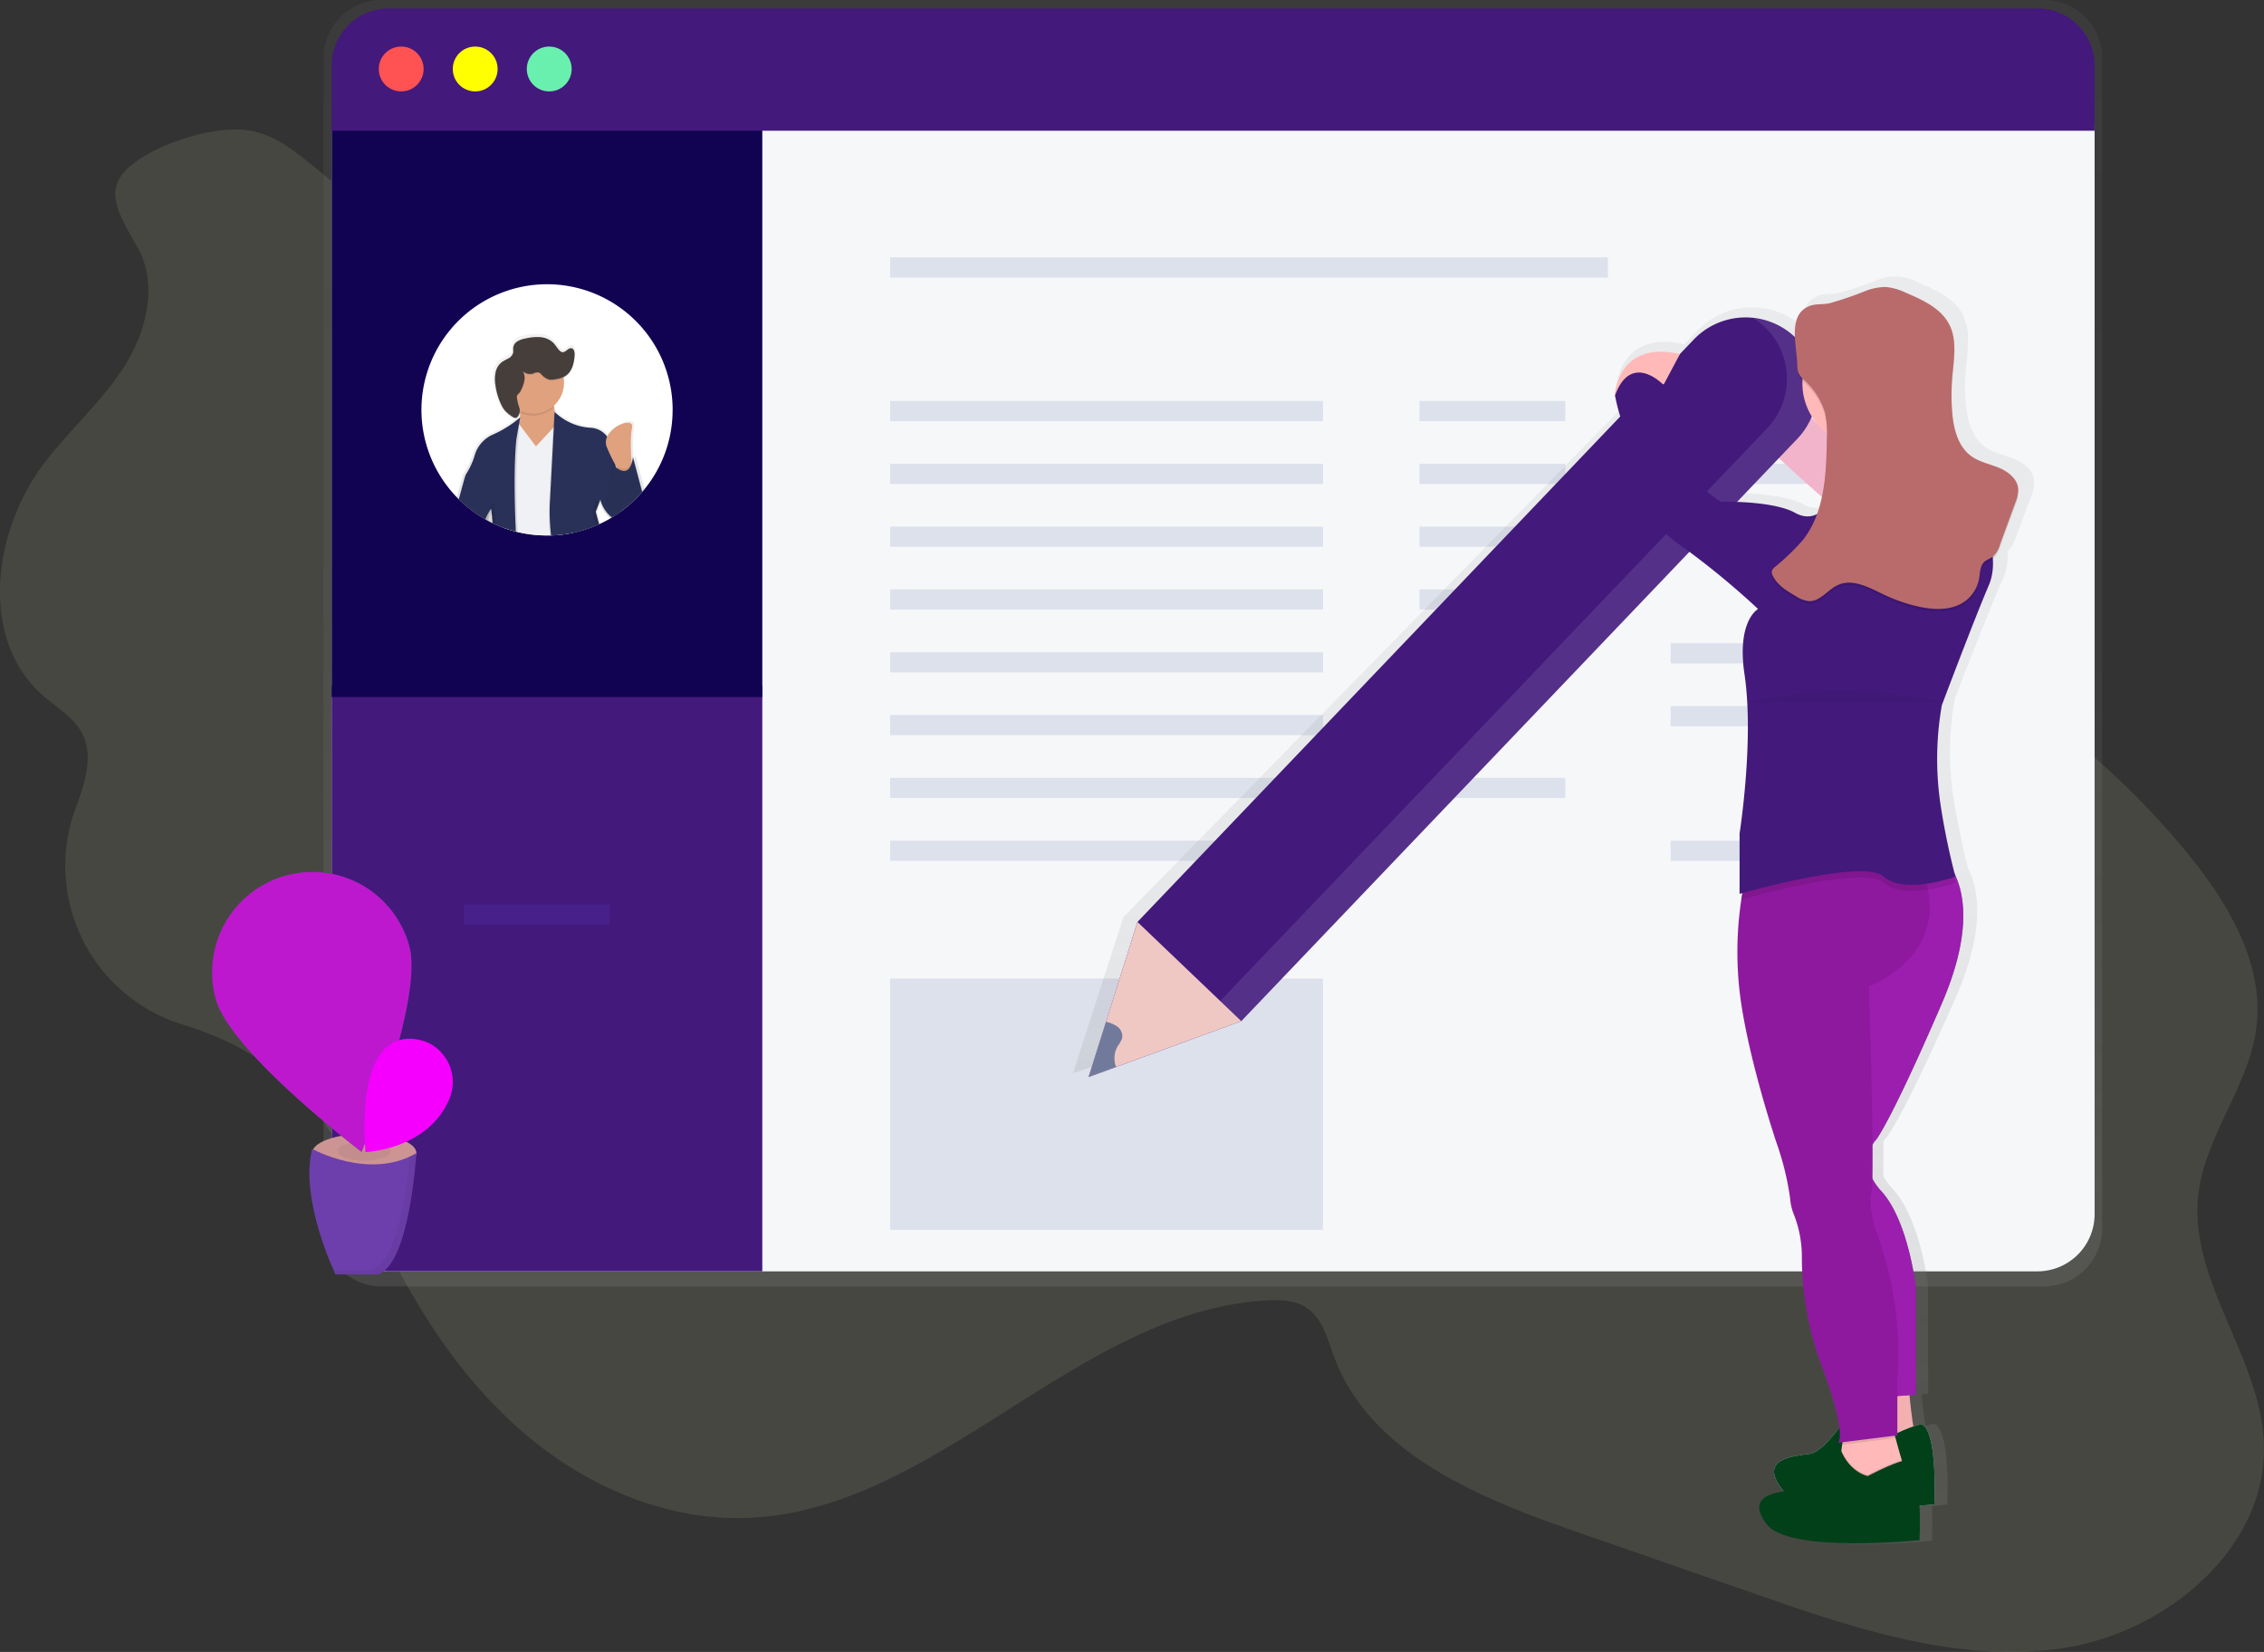
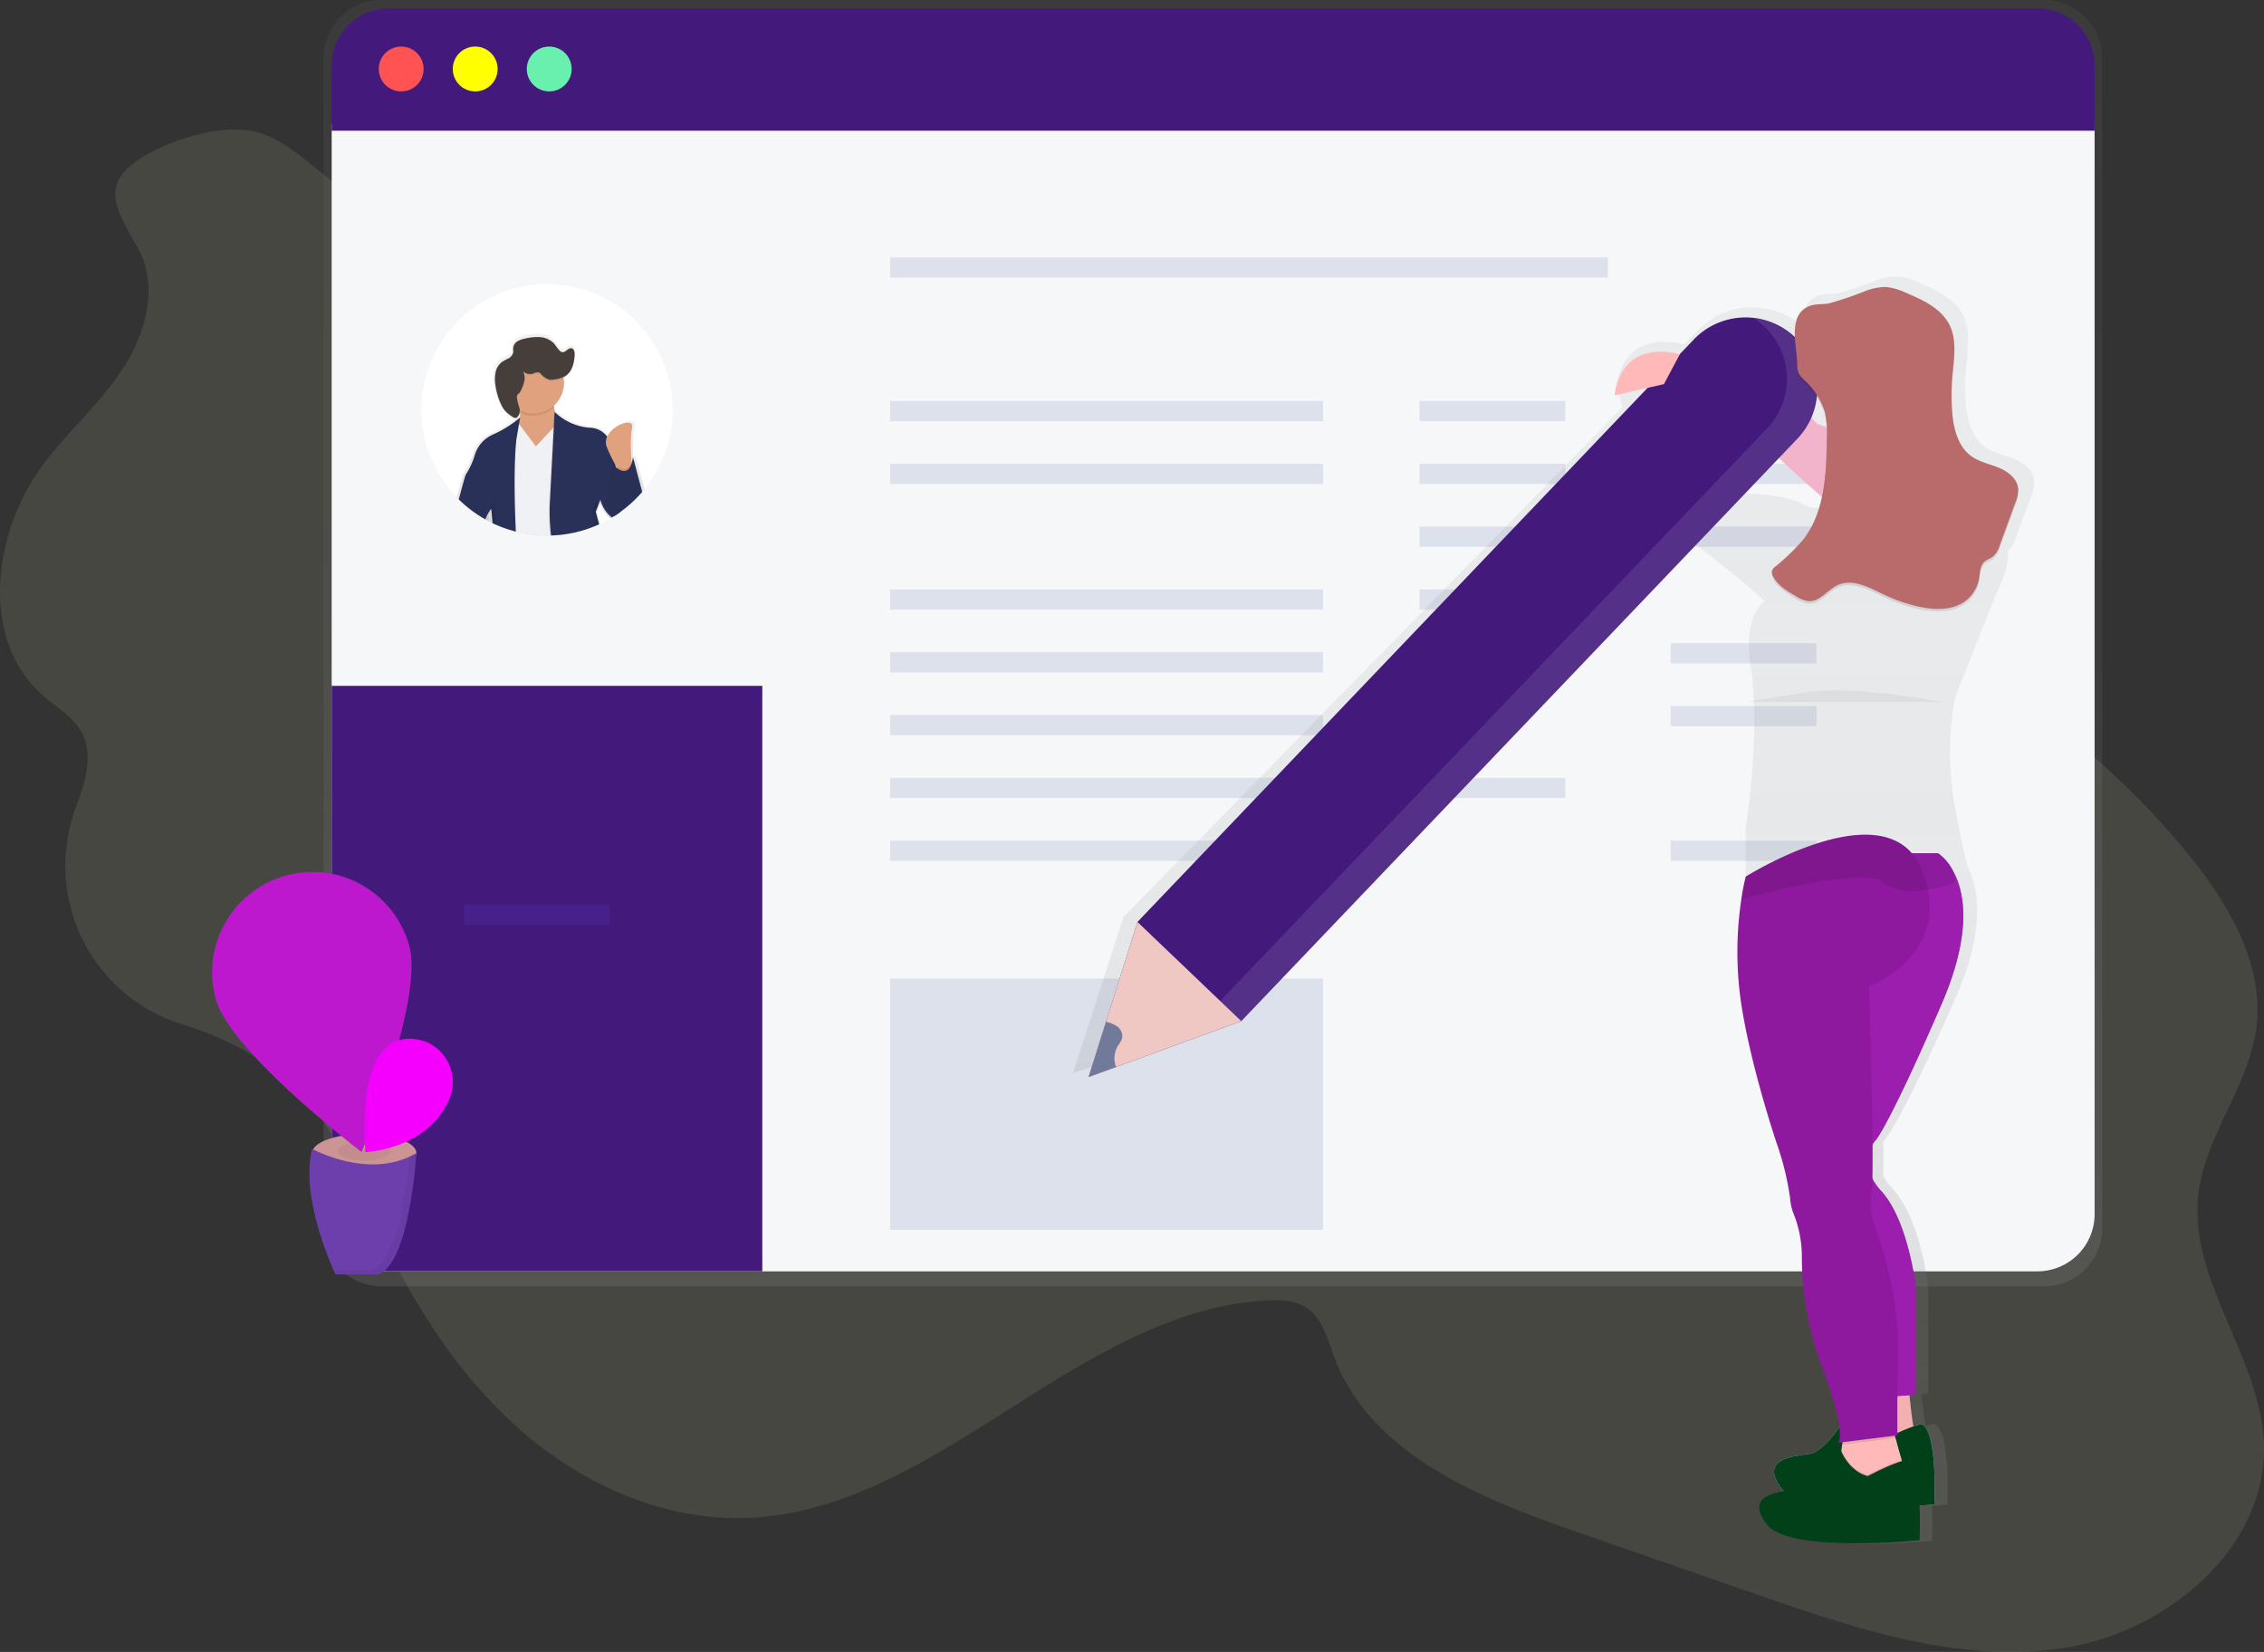
<svg xmlns="http://www.w3.org/2000/svg" xmlns:xlink="http://www.w3.org/1999/xlink" width="420.991" height="307.146" viewBox="0 0 420.991 307.146">
  <rect x="0" y="0" width="420.991" height="307.146" fill="#333333" stroke="none" />
  <defs>
    <linearGradient id="linear-gradient" x1="0.5" y1="1" x2="0.5" gradientUnits="objectBoundingBox">
      <stop offset="0" stop-color="gray" stop-opacity="0.251" />
      <stop offset="0.54" stop-color="gray" stop-opacity="0.122" />
      <stop offset="1" stop-color="gray" stop-opacity="0.102" />
    </linearGradient>
    <linearGradient id="linear-gradient-2" x1="0.501" y1="1" x2="0.501" y2="0" xlink:href="#linear-gradient" />
    <linearGradient id="linear-gradient-3" x1="0.704" y1="1" x2="0.704" y2="0" xlink:href="#linear-gradient" />
  </defs>
  <g id="undraw_wall_post_83ul" transform="translate(0.012)">
    <g id="Group_43" data-name="Group 43" transform="translate(-0.012 24.087)" opacity="0.1">
      <path id="Path_30" data-name="Path 30" d="M78.533,135.371c3.925,6.831,1.751,15.7-2.513,22.32s-10.329,11.88-15.054,18.2c-9.394,12.607-11.822,32.514.023,42.873,2.551,2.232,5.707,4,7.262,7.008,2.147,4.152.558,9.155-1.062,13.554l-.135.362a30.872,30.872,0,0,0,19.8,40.2c9.355,2.882,17.8,7.554,24.048,15.108,5.461,6.6,8.616,14.75,12.218,22.524,6.511,14.042,14.916,27.469,26.53,37.694s26.768,17,42.238,16.444c35.335-1.274,61.353-38.482,96.652-40.441,2.544-.142,5.253-.046,7.381,1.355,3,1.978,3.921,5.861,5.184,9.236,6.684,17.867,26.811,26.1,44.832,32.36L379.8,385.93c18.395,6.388,37.713,12.872,56.954,9.913s38.028-18.76,37.193-38.217c-.685-15.982-13.931-30.047-12.2-45.952,1.2-10.991,9.432-20.223,10.81-31.194C474,269.063,467.76,258.1,460.575,249.11c-20.673-25.876-50.135-42.931-78.889-59.382-20.253-11.591-40.611-23.228-62.415-31.556-53.752-20.477-112.831-19.6-170.092-25.183-9.848-.962-20.142-2.093-29.166-6.446-6.927-3.34-12.341-11.064-19.942-12.7-5.792-1.247-14.358,1.328-19.414,4.141C71.441,123.149,73.981,127.448,78.533,135.371Z" transform="translate(-52.988 -113.521)" fill="#fffdc7" />
    </g>
    <path id="Path_31" data-name="Path 31" d="M529.308,50.93H220.029A10.775,10.775,0,0,0,209.3,61.763v217.5A10.775,10.775,0,0,0,220.029,290.1h309.28a10.775,10.775,0,0,0,10.729-10.833V61.763A10.775,10.775,0,0,0,529.308,50.93Z" transform="translate(-149.159 -50.93)" fill="url(#linear-gradient)" />
    <path id="Path_32" data-name="Path 32" d="M541.07,110.81v202.7a10.637,10.637,0,0,1-10.637,10.637H223.887a10.637,10.637,0,0,1-10.637-10.637V110.81Z" transform="translate(-151.589 -87.767)" fill="#f6f7f9" />
    <path id="Path_33" data-name="Path 33" d="M293.328,382.3V491.155H223.887a10.744,10.744,0,0,1-10.637-10.844V382.3Z" transform="translate(-151.589 -254.781)" fill="#43197c" />
    <rect id="Rectangle_65" data-name="Rectangle 65" width="133.465" height="3.752" transform="translate(165.513 47.861)" fill="#dde1ec" />
    <rect id="Rectangle_66" data-name="Rectangle 66" width="80.494" height="3.752" transform="translate(165.513 74.552)" fill="#dde1ec" />
    <rect id="Rectangle_67" data-name="Rectangle 67" width="27.111" height="3.752" transform="translate(263.944 74.552)" fill="#dde1ec" />
    <g id="Group_44" data-name="Group 44" transform="translate(86.266 168.184)" opacity="0.1">
      <rect id="Rectangle_68" data-name="Rectangle 68" width="27.111" height="3.752" fill="#6c63ff" />
    </g>
    <rect id="Rectangle_69" data-name="Rectangle 69" width="27.111" height="3.752" transform="translate(263.944 109.586)" fill="#dde1ec" />
    <rect id="Rectangle_70" data-name="Rectangle 70" width="27.111" height="3.752" transform="translate(263.944 144.621)" fill="#dde1ec" />
    <rect id="Rectangle_71" data-name="Rectangle 71" width="27.111" height="3.752" transform="translate(263.944 86.231)" fill="#dde1ec" />
    <rect id="Rectangle_72" data-name="Rectangle 72" width="27.111" height="3.752" transform="translate(310.654 86.231)" fill="#dde1ec" />
    <rect id="Rectangle_73" data-name="Rectangle 73" width="27.111" height="3.752" transform="translate(263.944 97.907)" fill="#dde1ec" />
    <rect id="Rectangle_74" data-name="Rectangle 74" width="27.111" height="3.752" transform="translate(310.654 97.907)" fill="#dde1ec" />
    <rect id="Rectangle_75" data-name="Rectangle 75" width="27.111" height="3.752" transform="translate(310.654 119.596)" fill="#dde1ec" />
    <rect id="Rectangle_76" data-name="Rectangle 76" width="27.111" height="3.752" transform="translate(310.654 131.275)" fill="#dde1ec" />
    <rect id="Rectangle_77" data-name="Rectangle 77" width="27.111" height="3.752" transform="translate(310.654 156.3)" fill="#dde1ec" />
    <rect id="Rectangle_78" data-name="Rectangle 78" width="80.494" height="3.752" transform="translate(165.513 86.231)" fill="#dde1ec" />
-     <rect id="Rectangle_79" data-name="Rectangle 79" width="80.494" height="3.752" transform="translate(165.513 97.907)" fill="#dde1ec" />
    <rect id="Rectangle_80" data-name="Rectangle 80" width="80.494" height="3.752" transform="translate(165.513 109.586)" fill="#dde1ec" />
    <rect id="Rectangle_81" data-name="Rectangle 81" width="80.494" height="3.752" transform="translate(165.513 121.266)" fill="#dde1ec" />
    <rect id="Rectangle_82" data-name="Rectangle 82" width="80.494" height="3.752" transform="translate(165.513 132.941)" fill="#dde1ec" />
    <rect id="Rectangle_83" data-name="Rectangle 83" width="80.494" height="3.752" transform="translate(165.513 144.621)" fill="#dde1ec" />
    <rect id="Rectangle_84" data-name="Rectangle 84" width="80.494" height="3.752" transform="translate(165.513 156.3)" fill="#dde1ec" />
-     <path id="Path_829" data-name="Path 829" d="M0,0H80.078V106.77H0Z" transform="translate(61.661 22.835)" fill="#120352" />
    <path id="Path_34" data-name="Path 34" d="M541.07,65.633A10.637,10.637,0,0,0,530.434,55H223.887A10.637,10.637,0,0,0,213.25,65.637v12.1H541.07Z" transform="translate(-151.589 -53.434)" fill="#43197c" />
    <circle id="Ellipse_9" data-name="Ellipse 9" cx="4.171" cy="4.171" r="4.171" transform="translate(70.419 8.655)" fill="#ff5252" />
    <circle id="Ellipse_10" data-name="Ellipse 10" cx="4.171" cy="4.171" r="4.171" transform="translate(84.181 8.655)" fill="#ff0" />
    <circle id="Ellipse_11" data-name="Ellipse 11" cx="4.171" cy="4.171" r="4.171" transform="translate(97.946 8.655)" fill="#69f0ae" />
    <path id="Path_35" data-name="Path 35" d="M303.329,211.65a23.247,23.247,0,0,1-5.2,14.689c-.127.158-.254.312-.385.466h0a.634.634,0,0,0-.069.085,23.474,23.474,0,0,1-4.029,3.69l-.192.142c-.266.189-.535.385-.808.546l-.189.119-.4.25a2.053,2.053,0,0,1-.185.1,1.232,1.232,0,0,1-.158.1q-.889.52-1.832.958c-.069.038-.146.069-.219.1s-.158.077-.242.108-.25.112-.385.162a22.728,22.728,0,0,1-4.168,1.308,23.282,23.282,0,0,1-4.137.5h-.762a23.318,23.318,0,0,1-5.453-.627l-.335-.081q-1.178-.308-2.309-.716c-.458-.169-.912-.354-1.355-.55-.112-.05-.219-.1-.331-.15l-.335-.15-.292-.15h0l-.308-.158-.342-.181-.385-.219-.062-.035a23.448,23.448,0,0,1-4.533-3.352c-.115-.112-.235-.219-.346-.339s-.242-.239-.358-.362a23.355,23.355,0,1,1,40.11-16.263Z" transform="translate(-178.269 -135.428)" fill="#fff" />
    <path id="Path_36" data-name="Path 36" d="M306.867,234.671a6.667,6.667,0,0,1-.227,1.027.944.944,0,0,1-.05.154c0-.146-.027-.3-.035-.466h0a26.112,26.112,0,0,1,.131-6.019c.327-1.5-2.055-1.047-3.644.3h0a4.192,4.192,0,0,0-1.108,1.389c-.035-.046-.069-.089-.108-.135a4.2,4.2,0,0,0-3.156-1.559,10.74,10.74,0,0,1-6.707-2.94c-.077-.312-.135-.62-.181-.931a2.551,2.551,0,0,0-.042-.292,5.8,5.8,0,0,0,1.782-3.005v-.046a5.809,5.809,0,0,0,.146-1.278,4.555,4.555,0,0,0-.019-.516.63.63,0,0,0-.019-.189c-.019-.062,0-.146-.031-.215a2.549,2.549,0,0,0,.281-.146,3.225,3.225,0,0,0,1.247-1.412v-.031a5.322,5.322,0,0,0,.246-.639h0a7.725,7.725,0,0,0,.319-1.924c0-.081,0-.162,0-.25,0-.5-.1-1.135-.593-1.239-.65-.139-1.124.843-1.782.739a1,1,0,0,1-.516-.312c-.446-.443-.747-1.012-1.193-1.458a4.079,4.079,0,0,0-2.548-1.081,9.62,9.62,0,0,0-2.8.258,4.719,4.719,0,0,0-1.447.493,1.724,1.724,0,0,0-.866,1.189,1.7,1.7,0,0,0,0,.327v.5a1.849,1.849,0,0,1-.027.212,1.759,1.759,0,0,1-.889,1.062c-.408.242-.862.412-1.251.689a3.275,3.275,0,0,0-1.2,1.924,5.087,5.087,0,0,0-.135,1.3,8.634,8.634,0,0,0,.065,1.185,12.724,12.724,0,0,0,1.1,3.817,6.1,6.1,0,0,0,.546.962h0a2.371,2.371,0,0,0,.165.212,5.808,5.808,0,0,0,1.243,1.051l.266.181a.77.77,0,0,0,.658.169.7.7,0,0,0,.2-.115,1.539,1.539,0,0,0,.481-1.212v-.062a.378.378,0,0,1,0,.065.63.63,0,0,1,0,.089h.039a5.706,5.706,0,0,1,0,.589,2.161,2.161,0,0,1,0,.239v.135l-.062.054h0c-.127.108-.358.3-.677.546h0a20.352,20.352,0,0,1-4.325,2.574,6.157,6.157,0,0,0-3.544,3.937,13.81,13.81,0,0,1-1.682,3.644c-.185.269-.693,2.309-1.285,4.4.115.127.239.246.358.362s.231.227.346.339a23.445,23.445,0,0,0,4.533,3.352l.062.035.385.219.342.181c0-.289-.038-.554-.058-.8a3.812,3.812,0,0,0-.039-.431c.089-.146.165-.277.239-.385,0,.112.027.235.039.385h0c.042.385.085.858.131,1.4a3.971,3.971,0,0,0,.038.539c0-.189-.019-.385-.035-.539l.292.15.335.15c.108.054.216.1.331.15.443.2.9.385,1.355.55a23.687,23.687,0,0,0,2.309.716l.335.081a23.317,23.317,0,0,0,5.461.643h.762a23.281,23.281,0,0,0,4.172-.52,22.728,22.728,0,0,0,4.168-1.308q.189-.077.385-.162c.085-.035.162-.069.242-.108s.15-.065.219-.1c-.385-1.351-.593-2.217-.593-2.217l.508-1.3.062-.158.154-.4h0a.441.441,0,0,0,.042.15h0a6.131,6.131,0,0,0,1.809,2.882,2.041,2.041,0,0,0,.185-.1l.4-.25.189-.119c.277-.181.543-.358.808-.546l.192-.142a23.475,23.475,0,0,0,4.029-3.69l.069-.085h0c.131-.154.258-.308.385-.466Zm-3.356,1.755a.42.42,0,0,1,.035.058l-.031-.027Z" transform="translate(-188.734 -150.128)" fill="url(#linear-gradient-2)" />
    <path id="Path_37" data-name="Path 37" d="M312.063,256.6v.031l.027.027C312.082,256.63,312.07,256.615,312.063,256.6ZM288.527,268.14c-.039-.539-.077-1.024-.112-1.439-.027-.292-.054-.554-.077-.77a.069.069,0,0,1,0-.031v-.154a8.85,8.85,0,0,0-.908,1.809l.062.035.385.219.343.181.308.158a3.971,3.971,0,0,0,.038.539c-.019-.185-.027-.362-.038-.535Zm5.122-22h0l.019.035h0a.09.09,0,0,1,0,.027.151.151,0,0,0-.019-.05Z" transform="translate(-197.223 -171.018)" fill="url(#linear-gradient-3)" />
    <path id="Path_38" data-name="Path 38" d="M305.708,235.93s-1.389,6.242,2.428,9.54-9.016,5.88-11.279,3.121,1.57-4.168,1.57-4.168,1.924-1.562,0-6.242Z" transform="translate(-202.583 -164.737)" fill="#e0a17e" />
    <path id="Path_39" data-name="Path 39" d="M308.617,274.918a23.284,23.284,0,0,1-4.137.5h-.762a23.319,23.319,0,0,1-5.449-.635l-.335-.081q-1.178-.308-2.309-.716l-.385-5.772,1.67-7.993.981-4.71.277-1.316.281.385.062.085.077.1,3.079,4.1,3.152-3.394.162-.177.866-.935.327-.35.154,1.189.554,4.275,1.028,7.885Z" transform="translate(-202.028 -175.86)" fill="#f0f1f5" />
    <path id="Path_40" data-name="Path 40" d="M331.279,269.142c-.266.189-.535.385-.808.546l-.189.119-.4.25a2.056,2.056,0,0,1-.185.1,1.233,1.233,0,0,1-.158.1,6.188,6.188,0,0,1-1.843-2.717,4.238,4.238,0,0,1-.115-.408.39.39,0,0,1,0-.065l-.219.577-.673,1.666s.2.816.558,2.109q-.189.088-.385.162a22.732,22.732,0,0,1-4.168,1.308,23.283,23.283,0,0,1-4.137.5h-.212a38.258,38.258,0,0,1-.2-5.388l.508-9.686.258-4.887.142-2.694s.05.054.146.142.162.154.277.258h0a10.39,10.39,0,0,0,6.157,2.544,4.087,4.087,0,0,1,3.2,1.7,7.539,7.539,0,0,1,1.3,3.329l.115,1.058h0l.031.3.042.385Z" transform="translate(-216.101 -173.848)" opacity="0.1" />
    <path id="Path_41" data-name="Path 41" d="M331.754,268.518l-.192.142c-.266.189-.535.385-.808.546l-.189.119-.4.25a6.38,6.38,0,0,1-1.993-2.778h0a1.066,1.066,0,0,1-.046-.139c-.042-.135-.081-.277-.112-.416l-.158.412-.215.558-.493,1.285s.227.924.627,2.347c-.081.039-.158.077-.242.108s-.25.112-.385.162a22.727,22.727,0,0,1-4.168,1.308,23.282,23.282,0,0,1-4.137.5,38.288,38.288,0,0,1-.242-5.742l.493-9.386.262-5,.127-2.359.023-.489a.769.769,0,0,0,.065.065,10.425,10.425,0,0,0,6.542,2.882,4.087,4.087,0,0,1,3.171,1.659,7.519,7.519,0,0,1,1.339,3.371l.2,1.9v.027h0l.042.385Z" transform="translate(-216.383 -173.362)" fill="#293158" />
-     <path id="Path_42" data-name="Path 42" d="M286.631,253v.235l-.062.893-.215,3.056s-.127.881-.219,2.867c-.135,2.617-.215,7.15.1,14.123l-.335-.081q-1.178-.308-2.309-.716c-.458-.169-.912-.354-1.355-.55-.112-.05-.219-.1-.331-.15-.112-1.539-.246-2.482-.246-2.482a4.489,4.489,0,0,0-.262.385c-.065.1-.146.231-.231.385l-.019.035h0q-.112.192-.239.439a6.525,6.525,0,0,0-.285.627l-.385-.219-.062-.035a23.447,23.447,0,0,1-4.533-3.352c.62-2.182,1.154-4.375,1.347-4.656a13.376,13.376,0,0,0,1.636-3.567,6.045,6.045,0,0,1,3.463-3.848A14.047,14.047,0,0,0,286.623,253h.008Z" transform="translate(-189.97 -175.238)" opacity="0.1" />
    <path id="Path_43" data-name="Path 43" d="M286.025,252.622a20.812,20.812,0,0,1-4.93,3.106,6.045,6.045,0,0,0-3.463,3.848A13.377,13.377,0,0,1,276,263.143c-.189.281-.727,2.478-1.347,4.664.112.115.231.227.346.339a23.45,23.45,0,0,0,4.533,3.352l.062.035a8.8,8.8,0,0,1,.847-1.632l.019-.031c.135-.2.219-.308.219-.308s.035.254.085.712.115,1.154.177,1.963l.335.15c.108.054.215.1.331.15.443.2.9.385,1.355.55a23.664,23.664,0,0,0,2.309.716c-.316-6.9-.246-11.452-.119-14.135.1-2.163.235-3.121.235-3.121l.489-2.809.139-.793.065-.385Z" transform="translate(-189.361 -174.968)" fill="#293158" />
    <path id="Path_44" data-name="Path 44" d="M305.374,242.562a5.7,5.7,0,0,1-2.5-.573,11.226,11.226,0,0,0-.8-2.9l7.281-2.251a13.939,13.939,0,0,0-.15,4.233A5.7,5.7,0,0,1,305.374,242.562Z" transform="translate(-206.235 -165.297)" opacity="0.1" />
    <circle id="Ellipse_12" data-name="Ellipse 12" cx="5.722" cy="5.722" r="5.722" transform="translate(93.416 65.474)" fill="#e0a17e" />
    <g id="Group_45" data-name="Group 45" transform="translate(110.068 92.874)" opacity="0.1">
      <path id="Path_45" data-name="Path 45" d="M339.74,297.146c-.45-1.582-.7-2.621-.7-2.621l.866-2.255a4.868,4.868,0,0,0,.3.924l.019.05-.493,1.285s.227.924.627,2.347c-.081.039-.158.077-.242.108S339.864,297.1,339.74,297.146Z" transform="translate(-339.04 -292.27)" />
    </g>
    <path id="Path_46" data-name="Path 46" d="M350.617,263.545s-.52-5.03,0-7.458-6.069.346-4.683,3.64a28.314,28.314,0,0,0,2.775,5.2Z" transform="translate(-233.095 -176.571)" fill="#e0a17e" />
    <path id="Path_47" data-name="Path 47" d="M352.524,277.8a23.5,23.5,0,0,1-4.029,3.69l-.192.142c-.266.189-.535.385-.808.546a16.264,16.264,0,0,1-1.655-2.359l-.05-.089,1.389-7.285.146.15c.062.058.142.135.239.212h.019c.72.616,2.24,1.539,2.971-.608a6.483,6.483,0,0,0,.266-1.154l.142.531h0l.085.312,1.539,5.807h0Z" transform="translate(-233.125 -186.342)" opacity="0.1" />
    <path id="Path_48" data-name="Path 48" d="M352.524,278.37a23.476,23.476,0,0,1-4.029,3.69l-.192.142c-.266.189-.535.385-.808.546l-.189.119a16.785,16.785,0,0,1-1.516-2.224l.05-.258,1.339-7.027s.069.081.189.192l.239.212a3.782,3.782,0,0,0,.342.262c.8.546,2.009.958,2.625-.962a6.5,6.5,0,0,0,.246-1.093l.177.654Z" transform="translate(-233.125 -186.908)" fill="#293158" />
    <path id="Path_49" data-name="Path 49" d="M352.524,278.37a23.476,23.476,0,0,1-4.029,3.69l-.192.142c-.266.189-.535.385-.808.546l-.189.119a16.785,16.785,0,0,1-1.516-2.224l.05-.258,1.339-7.027s.069.081.189.192l.239.212a3.782,3.782,0,0,0,.342.262c.8.546,2.009.958,2.625-.962a6.5,6.5,0,0,0,.246-1.093l.177.654Z" transform="translate(-233.125 -186.908)" opacity="0.02" />
    <path id="Path_50" data-name="Path 50" d="M289.759,295.009l-.019.031v-.058a4.221,4.221,0,0,1,.658-1.582s.258,1.712.489,4.279c-.112-.05-.219-.1-.331-.15l-.335-.15c-.058-.827-.119-1.5-.177-1.963s-.085-.712-.085-.712S289.894,294.808,289.759,295.009Z" transform="translate(-198.644 -200.092)" opacity="0.1" />
    <path id="Path_51" data-name="Path 51" d="M299.331,221.04a1.57,1.57,0,0,1,.981-.177,1.12,1.12,0,0,1,.385.269,3.439,3.439,0,0,0,1.5,1.054,2.91,2.91,0,0,0,1.128-.05,5.387,5.387,0,0,0,1.855-.566c1.289-.77,1.7-2.436,1.782-3.933.027-.5-.077-1.154-.573-1.262-.631-.135-1.093.824-1.732.72a.966.966,0,0,1-.5-.3c-.435-.435-.731-.993-1.154-1.432a3.967,3.967,0,0,0-2.478-1.062,9.268,9.268,0,0,0-2.728.258,4.484,4.484,0,0,0-1.4.481,1.69,1.69,0,0,0-.847,1.154c-.042.335.046.681-.019,1.012a1.7,1.7,0,0,1-.862,1.043,12.711,12.711,0,0,0-1.216.677,3.221,3.221,0,0,0-1.174,1.87,6.334,6.334,0,0,0-.062,2.244,12.422,12.422,0,0,0,1.07,3.74,5.3,5.3,0,0,0,.7,1.154,6.47,6.47,0,0,0,1.4,1.154.854.854,0,0,0,.7.212.612.612,0,0,0,.2-.115,1.761,1.761,0,0,0,.385-1.782,10.012,10.012,0,0,1-.446-1.863.9.9,0,0,1,.1-.52,2.31,2.31,0,0,1,.346-.35,2.093,2.093,0,0,0,.385-.65,6.362,6.362,0,0,0,.6-1.87,2.521,2.521,0,0,0-.335-1.539A1.99,1.99,0,0,0,299.331,221.04Z" transform="translate(-200.123 -151.422)" opacity="0.1" />
    <path id="Path_52" data-name="Path 52" d="M299.331,220.52a1.57,1.57,0,0,1,.981-.177,1.12,1.12,0,0,1,.385.269,3.439,3.439,0,0,0,1.5,1.054,2.91,2.91,0,0,0,1.128-.05,5.387,5.387,0,0,0,1.855-.566c1.289-.77,1.7-2.436,1.782-3.933.027-.5-.077-1.154-.573-1.262-.631-.135-1.093.824-1.732.72a.966.966,0,0,1-.5-.3c-.435-.435-.731-.993-1.154-1.432a3.967,3.967,0,0,0-2.478-1.062,9.268,9.268,0,0,0-2.728.258,4.484,4.484,0,0,0-1.4.481,1.69,1.69,0,0,0-.847,1.154c-.042.335.046.681-.019,1.012a1.7,1.7,0,0,1-.862,1.043,12.718,12.718,0,0,0-1.216.677,3.221,3.221,0,0,0-1.174,1.87,6.334,6.334,0,0,0-.062,2.244,12.422,12.422,0,0,0,1.07,3.74,5.3,5.3,0,0,0,.7,1.154,6.47,6.47,0,0,0,1.4,1.154.854.854,0,0,0,.7.212.611.611,0,0,0,.2-.115,1.761,1.761,0,0,0,.385-1.782,10.012,10.012,0,0,1-.446-1.863.9.9,0,0,1,.1-.52,2.312,2.312,0,0,1,.346-.35,2.093,2.093,0,0,0,.385-.65,6.362,6.362,0,0,0,.6-1.87,2.521,2.521,0,0,0-.335-1.539,1.99,1.99,0,0,0,2.013.431Z" transform="translate(-200.123 -151.102)" fill="#463e3b" />
    <ellipse id="Ellipse_13" data-name="Ellipse 13" cx="9.694" cy="3.56" rx="9.694" ry="3.56" transform="translate(58.028 210.826)" fill="#cd9494" />
    <ellipse id="Ellipse_14" data-name="Ellipse 14" cx="4.945" cy="1.816" rx="4.945" ry="1.816" transform="translate(62.777 212.173)" opacity="0.05" />
    <path id="Path_53" data-name="Path 53" d="M202.991,606s10.683,5.934,19.387.793c0,0-1.185,20.576-7.123,22.555h-7.908S200.62,615.482,202.991,606Z" transform="translate(-144.967 -392.395)" fill="#6d3fac" />
    <path id="Path_54" data-name="Path 54" d="M192.148,486.038c2.721,9.94-8.878,38.255-8.878,38.255s-24.394-18.472-27.115-28.408a18.658,18.658,0,1,1,35.993-9.848Z" transform="translate(-116.056 -310.146)" fill="#006a29" />
    <path id="Path_55" data-name="Path 55" d="M192.148,486.038c2.721,9.94-8.878,38.255-8.878,38.255s-24.394-18.472-27.115-28.408a18.658,18.658,0,1,1,35.993-9.848Z" transform="translate(-116.056 -310.146)" fill="#f500ff" opacity="0.775" />
    <path id="Path_57" data-name="Path 57" d="M241.348,553.721s-13.784-7.493-12.026,20.161c0,0,11.487-.412,15.562-9.782a8.128,8.128,0,0,0-3.333-10.263Z" transform="translate(-161.381 -359.665)" fill="#f500ff" />
    <path id="Path_59" data-name="Path 59" d="M228.274,608.681c-.385,4.733-2.043,19.434-7.012,21.092H214.17c.227.5.366.793.366.793h7.916c5.93-1.982,7.119-22.566,7.119-22.566A14.413,14.413,0,0,1,228.274,608.681Z" transform="translate(-152.155 -393.626)" opacity="0.05" />
    <rect id="Rectangle_86" data-name="Rectangle 86" width="80.494" height="46.714" transform="translate(165.513 181.949)" fill="#dde1ec" />
    <path id="Path_60" data-name="Path 60" d="M750.155,222.854a3.4,3.4,0,0,0,0-.454c-.139-1.878-1.924-3.236-3.694-3.96s-3.748-1.077-5.314-2.174c-2.648-1.855-3.464-5.322-3.7-8.493-.073-.985-.1-1.97-.108-2.959s.062-2.082.154-3.121a52.028,52.028,0,0,0,.385-5.237,10.061,10.061,0,0,0-.924-4.791c-1.57-3.1-5.1-4.687-8.358-6.038a8.8,8.8,0,0,0-8.1-.239,65.4,65.4,0,0,1-6.592,2.178c-1.255.277-2.628.069-3.848.512-2.394.877-2.905,3.029-2.867,5.388v.446c-.239-.219-.485-.427-.735-.627l-.146-.115a8.908,8.908,0,0,0-.82-.589l-.139-.089a13.784,13.784,0,0,0-1.843-1l-.1-.042q-.481-.212-.977-.385l-.062-.023a14.026,14.026,0,0,0-2.1-.554h0a14,14,0,0,0-12.515,3.933l-2.644,2.694h0c-12.018-2.694-12.557,7.747-12.557,7.747l.089-.019-.031.073a37.123,37.123,0,0,0,1.035,3.91l-92.808,94.794L571.45,332.69l5.268-1.878,24.067-8.6,86.178-88.032a161.164,161.164,0,0,1,13.153,10.725s-4.156,2.2-2.617,12.264c1.882,12.314-.947,29.843-.947,29.843v11.337l.531-.146c-.065.385-.135.77-.2,1.212a64.683,64.683,0,0,0-.331,17.209c1.424,12.03,7.112,28.454,7.112,28.454a51.915,51.915,0,0,1,2.609,10.409,9.707,9.707,0,0,0,.608,2.675,21.261,21.261,0,0,1,1.662,8.031,56.968,56.968,0,0,0,3.656,20.3c2.405,6.188,3.294,9.813,3.56,11.93-1.7,2.255-3.933,4.714-5.692,4.96-3.317.462-9.721.924-5.453,6.477a3.919,3.919,0,0,0,.5.527c-3.24.523-6.8,1.678-3.34,6.18,4.268,5.553,29.4,3.009,29.4,3.009s.162-3.079,0-6.473c1.762-.123,2.852-.235,2.852-.235s.712-13.419-2.371-15.039a6.5,6.5,0,0,0-1.662.408c-.331-1.855-.585-4.16-.743-5.869l1.22-.092V372.15s-1.424-12.491-6.638-18.044a11.212,11.212,0,0,1-1.7-2.309c.038-1.6.042-3.848.023-6.438a5.344,5.344,0,0,1,.735-.97s2.844-3.463,12.565-25.448c5.734-12.965,4.456-20.45,2.444-24.413-.385-1.408-1.385-5.43-2.694-12.834a56.815,56.815,0,0,1,.239-18.741s6.157-15.963,9.009-22.439a10.538,10.538,0,0,0,.8-4.945,4.738,4.738,0,0,0,1.42-2.309l2.921-7.793a6.241,6.241,0,0,0,.569-2.617Zm-39.668-14.031a11.857,11.857,0,0,0,1.058,1.408h0s-.435-.454-1.154-1.185C710.426,208.973,710.456,208.9,710.487,208.823Zm-14.362,16,8.039-8.212c2.778,2.54,5.753,5.134,8.239,7.269a23.807,23.807,0,0,1-.939,3.221,4.371,4.371,0,0,1-4.233-.235C704.488,225.382,699.423,224.943,696.125,224.82Z" transform="translate(-371.945 -133.109)" fill="url(#linear-gradient)" />
    <path id="Path_61" data-name="Path 61" d="M871.464,210.5s-5.961,3.44-4.125,8.274c0,0,6.192,1.836,8.712,6.423s22.016,21.1,22.016,21.1l14.215-7.123s-4.945-6.6-20.588-11.214c0,0-9.236-9.886-12.434-11.718A68.455,68.455,0,0,1,871.464,210.5Z" transform="translate(-553.753 -149.094)" fill="#febdd5" />
    <path id="Path_62" data-name="Path 62" d="M871.464,210.5s-5.961,3.44-4.125,8.274c0,0,6.192,1.836,8.712,6.423s22.016,21.1,22.016,21.1l14.215-7.123s-4.945-6.6-20.588-11.214c0,0-9.236-9.886-12.434-11.718A68.455,68.455,0,0,1,871.464,210.5Z" transform="translate(-553.753 -149.094)" opacity="0.05" />
    <path id="Path_63" data-name="Path 63" d="M588.114,316.691,691.547,208.413a13.346,13.346,0,0,1,18.856-.431h0a13.346,13.346,0,0,1,.431,18.856L607.417,335.132l-28.377,10.39Z" transform="translate(-376.614 -145.275)" fill="#43197c" />
    <path id="Path_64" data-name="Path 64" d="M704.741,206.245h0a13.346,13.346,0,0,1,.431,18.856L601.743,333.379l-21.3,7.793L579,345.7l28.377-10.39,103.445-108.24a13.346,13.346,0,0,0-.431-18.856h0a13.284,13.284,0,0,0-7.816-3.621,13.4,13.4,0,0,1,2.167,1.655Z" transform="translate(-376.59 -145.458)" fill="#fff" opacity="0.1" />
    <path id="Path_65" data-name="Path 65" d="M535.114,445.45l19.3,18.437-23.282,8.52-5.1,1.863,3.229-10.248Z" transform="translate(-323.614 -274.03)" fill="#efc8c4" />
    <path id="Path_66" data-name="Path 66" d="M582.244,544.63a5.673,5.673,0,0,1,1.986.8,2.261,2.261,0,0,1,1.016,2.217,5.315,5.315,0,0,1-.8,1.451,4.529,4.529,0,0,0-.335,3.925L579,554.882Z" transform="translate(-376.59 -354.642)" fill="#727a9c" />
    <path id="Path_67" data-name="Path 67" d="M961.6,718.782s.689,10.09,1.836,11.237-10.321,1.836-10.321,1.836l1.6-13.084Z" transform="translate(-606.733 -461.769)" fill="#ffb9b9" />
    <path id="Path_68" data-name="Path 68" d="M961.6,718.782s.689,10.09,1.836,11.237-10.321,1.836-10.321,1.836l1.6-13.084Z" transform="translate(-606.733 -461.769)" opacity="0.05" />
    <path id="Path_69" data-name="Path 69" d="M937.721,733.929s-1.6,0-7.339,2.982c0,0-3.9-.689-5.5-6.192,0,0-4.814,8.255-8.027,8.712s-9.4.916-5.276,6.423,28.435,2.982,28.435,2.982S940.7,735.534,937.721,733.929Z" transform="translate(-580.339 -469.12)" fill="#cbcdda" />
    <path id="Path_70" data-name="Path 70" d="M937.721,733.929s-1.6,0-7.339,2.982c0,0-3.9-.689-5.5-6.192,0,0-4.814,8.255-8.027,8.712s-9.4.916-5.276,6.423,28.435,2.982,28.435,2.982S940.7,735.534,937.721,733.929Z" transform="translate(-580.339 -469.12)" fill="#02401a" />
    <path id="Path_71" data-name="Path 71" d="M953.343,745.958l-1.6,4.356-10.548-2.982.6-4.325.146-1.043.385-2.886s8.943-2.309,8.943-1.154a17.8,17.8,0,0,0,.589,2.794c.385,1.408.827,3.017,1.154,4.075C953.208,745.5,953.343,745.958,953.343,745.958Z" transform="translate(-599.4 -473.353)" fill="#ffb9b9" />
    <path id="Path_72" data-name="Path 72" d="M938.147,517.33a6.264,6.264,0,0,0-.019,6.38A11.11,11.11,0,0,0,939.775,526c5.045,5.5,6.423,17.887,6.423,17.887v19.949l-3.44.266-5.5.423-8.274-33.934s-4.814-24.767-2.521-29.124,4.356-31.644,4.356-31.644l1.9-1.97,4.518-4.679h13.084a8.79,8.79,0,0,1,2.544,2.844c2.193,3.633,4.164,11.187-1.855,25.133-9.4,21.785-12.153,25.225-12.153,25.225A5.283,5.283,0,0,0,938.147,517.33Z" transform="translate(-589.958 -304.53)" fill="#4c4c78" />
    <path id="Path_73" data-name="Path 73" d="M938.147,517.33a6.264,6.264,0,0,0-.019,6.38A11.11,11.11,0,0,0,939.775,526c5.045,5.5,6.423,17.887,6.423,17.887v19.949l-3.44.266-5.5.423-8.274-33.934s-4.814-24.767-2.521-29.124,4.356-31.644,4.356-31.644l1.9-1.97,4.518-4.679h13.084a8.79,8.79,0,0,1,2.544,2.844c2.193,3.633,4.164,11.187-1.855,25.133-9.4,21.785-12.153,25.225-12.153,25.225A5.283,5.283,0,0,0,938.147,517.33Z" transform="translate(-589.958 -304.53)" fill="#bd0bc4" opacity="0.703" />
    <path id="Path_74" data-name="Path 74" d="M953.062,740.725l-9.932,1.239.385-2.886s8.943-2.309,8.943-1.155a17.785,17.785,0,0,0,.6,2.8Z" transform="translate(-600.594 -473.353)" opacity="0.1" />
    <path id="Path_75" data-name="Path 75" d="M916.977,482.423s.57,18.052.666,29.4c.019,2.567,0,4.791-.019,6.38a14.134,14.134,0,0,1-.185,2.517c-.689,2.063.689,6.65.689,6.65a66.184,66.184,0,0,1,4.129,28.435v10.09l-11.014,1.378s1.836-1.378-3.209-14.677a58.051,58.051,0,0,1-3.536-20.119,21.529,21.529,0,0,0-1.609-7.958,9.817,9.817,0,0,1-.57-2.655,52.554,52.554,0,0,0-2.521-10.321s-5.5-16.282-6.881-28.208a65.679,65.679,0,0,1,.319-17.059,42.563,42.563,0,0,1,.827-4.268s22.416-14.108,30.882-4.356a11.04,11.04,0,0,1,1.924,3.209,21.177,21.177,0,0,1,1.081,3.571C930.553,477.382,916.977,482.423,916.977,482.423Z" transform="translate(-569.453 -299.02)" fill="#8e199f" />
-     <circle id="Ellipse_15" data-name="Ellipse 15" cx="11.695" cy="11.695" r="11.695" transform="translate(335.14 59.575)" fill="#ffb9b9" />
    <path id="Path_76" data-name="Path 76" d="M936.433,243.786s4.814,13.53,0,20.638,15.362,4.814,15.362,4.814l7.8-9.4s-9.174,0-9.621-16.051S936.433,243.786,936.433,243.786Z" transform="translate(-596.017 -165.182)" fill="#ffb9b9" />
    <path id="Path_77" data-name="Path 77" d="M934.148,463.171a30.092,30.092,0,0,1-5.11,1.281c-2.855.439-6.223.458-8.193-1.281-1.154-1.031-4.044-1.154-7.5-.827-7.277.7-17.129,3.413-19.014,3.948a42.561,42.561,0,0,1,.827-4.268s22.416-14.108,30.882-4.356h4.891a8.79,8.79,0,0,1,2.544,2.844C933.9,462.336,934.148,463.171,934.148,463.171Z" transform="translate(-570.573 -299.032)" opacity="0.1" />
    <path id="Path_78" data-name="Path 78" d="M953.343,754.6l-1.6,4.356-10.548-2.982.6-4.325c1.813,4.01,4.9,4.552,4.9,4.552A37.409,37.409,0,0,1,953,753.439C953.208,754.144,953.343,754.6,953.343,754.6Z" transform="translate(-599.4 -481.996)" opacity="0.1" />
    <path id="Path_79" data-name="Path 79" d="M930.574,751.209s-1.6,0-7.339,2.982c0,0-3.9-.689-5.5-6.192,0,0-4.814,8.255-8.027,8.712s-9.4.908-5.272,6.423,28.435,2.982,28.435,2.982S933.557,752.814,930.574,751.209Z" transform="translate(-575.943 -479.75)" fill="#02401a" />
    <path id="Path_80" data-name="Path 80" d="M833.19,228.973s.52-10.348,12.145-7.677l-2.982,5.591Z" transform="translate(-532.961 -155.464)" fill="#ffb9b9" />
-     <path id="Path_81" data-name="Path 81" d="M887.488,259.07s-11.237-1.836-14.219-4.129c0,0-2.309,4.356-6.423,2.063s-13.758-2.063-13.758-2.063a20.76,20.76,0,0,1-9.621-14.219s-1.6-5.961-1.154-7.566c0,0-5.961-6.192-8.943,2.063,1.154,5.734,2.063,5.276,1.836,9.859l3.667,10.09s.231,3.44,6.881,8.027a148.171,148.171,0,0,1,14.219,11.695s-4.014,2.178-2.521,12.153c1.82,12.191-.916,29.581-.916,29.581v11.237s22.932-6.65,26.83-3.209,13.3,0,13.3,0a130.547,130.547,0,0,1-2.752-13.3,57.924,57.924,0,0,1,.231-18.575s5.961-15.824,8.712-22.243S900.8,255.4,895.977,252.19s-6.607-1.281-6.607-1.281S897.793,257.008,887.488,259.07Z" transform="translate(-533.072 -161.66)" fill="#43197c" />
    <path id="Path_82" data-name="Path 82" d="M913.879,205.372a4.055,4.055,0,0,0,.239,1.4,4.415,4.415,0,0,0,1.074,1.335,13.365,13.365,0,0,1,3.829,6,18.246,18.246,0,0,1,.362,4.849c-.1,6.584-.385,13.692-4.441,18.856a41.13,41.13,0,0,1-5.222,5.03,1.574,1.574,0,0,0-.546.75,1.373,1.373,0,0,0,.169.908c.839,1.743,2.605,2.813,4.279,3.783a5.424,5.424,0,0,0,2.455.927c2.086.069,3.463-2.136,5.361-3,2.763-1.262,5.861.493,8.6,1.8a30.316,30.316,0,0,0,6.211,2.167c2.936.677,6.253.843,8.724-.877a6.662,6.662,0,0,0,2.717-4.252c.2-1.12.169-2.421,1.016-3.179.439-.385,1.035-.554,1.5-.9a4.659,4.659,0,0,0,1.393-2.309l2.825-7.723a6.348,6.348,0,0,0,.55-2.594c-.135-1.859-1.851-3.209-3.571-3.925s-3.625-1.066-5.141-2.155c-2.559-1.839-3.352-5.276-3.583-8.42a40.536,40.536,0,0,1,.046-6.484c.281-3.2.9-6.607-.519-9.486-1.52-3.079-4.93-4.645-8.081-5.984a11.071,11.071,0,0,0-3.775-1.093,10.764,10.764,0,0,0-4.064.858,63.415,63.415,0,0,1-6.377,2.159c-1.212.277-2.544.069-3.714.508C911.9,195.932,913.879,201.912,913.879,205.372Z" transform="translate(-579.693 -136.965)" opacity="0.1" />
    <path id="Path_83" data-name="Path 83" d="M913.873,204.157a4.057,4.057,0,0,0,.239,1.4,4.419,4.419,0,0,0,1.074,1.335,13.365,13.365,0,0,1,3.829,6,18.248,18.248,0,0,1,.362,4.849c-.1,6.584-.385,13.692-4.441,18.856a41.126,41.126,0,0,1-5.222,5.03,1.574,1.574,0,0,0-.55.735,1.374,1.374,0,0,0,.169.908c.839,1.743,2.605,2.813,4.279,3.783a5.425,5.425,0,0,0,2.455.927c2.086.069,3.463-2.136,5.361-3,2.763-1.262,5.861.493,8.6,1.8a30.322,30.322,0,0,0,6.211,2.167c2.936.677,6.253.843,8.724-.877a6.661,6.661,0,0,0,2.717-4.252c.2-1.12.169-2.421,1.016-3.179.439-.385,1.035-.554,1.5-.9a4.66,4.66,0,0,0,1.393-2.309l2.825-7.723a6.345,6.345,0,0,0,.55-2.594c-.135-1.859-1.851-3.209-3.571-3.925s-3.625-1.066-5.141-2.155c-2.559-1.839-3.352-5.276-3.583-8.42a40.529,40.529,0,0,1,.046-6.484c.281-3.2.9-6.607-.52-9.486-1.52-3.079-4.93-4.645-8.081-5.984a11.07,11.07,0,0,0-3.775-1.093,10.764,10.764,0,0,0-4.064.858,63.411,63.411,0,0,1-6.377,2.159c-1.212.277-2.544.069-3.714.508C911.9,194.729,913.873,200.7,913.873,204.157Z" transform="translate(-579.687 -136.209)" fill="#b96b6b" />
    <path id="Path_84" data-name="Path 84" d="M897.41,386.667s1.828-.435,11-1.82,25.225,1.836,25.225,1.836" transform="translate(-572.468 -256.135)" opacity="0.05" />
  </g>
</svg>